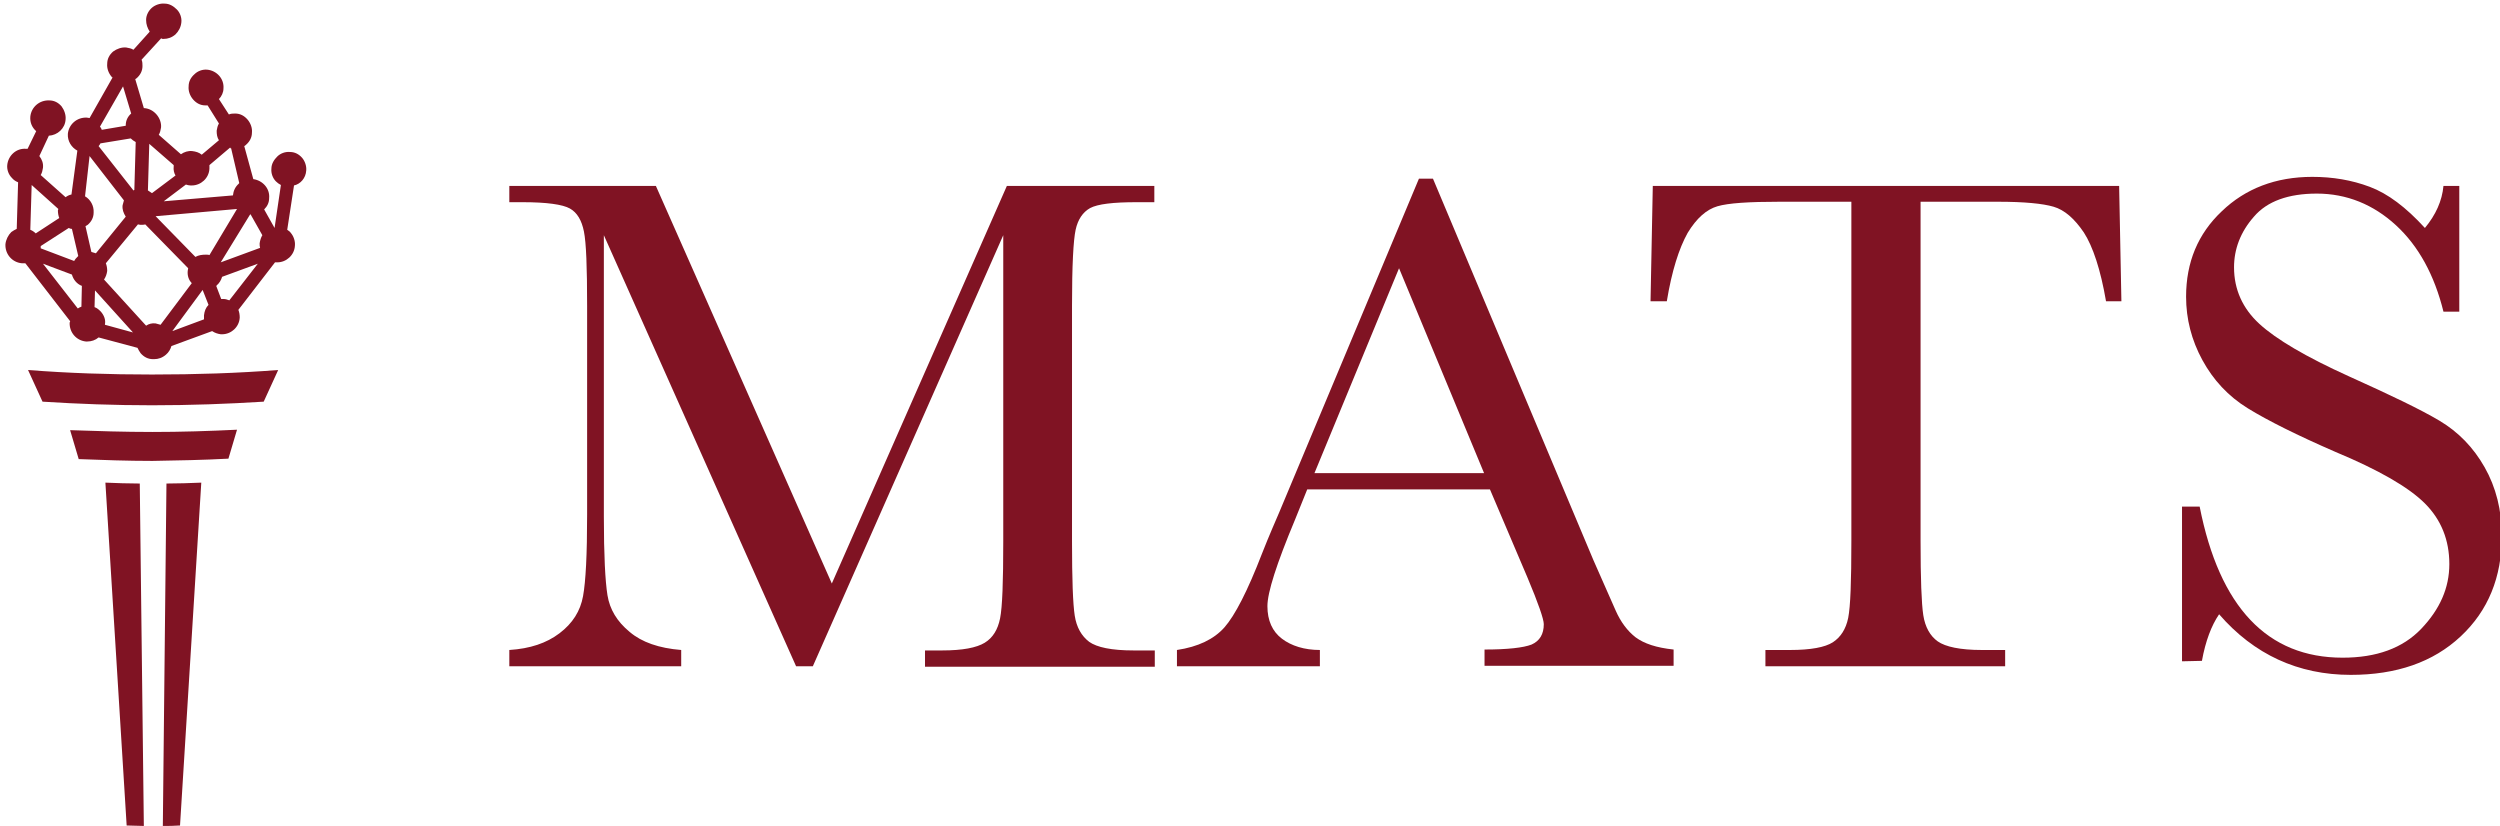
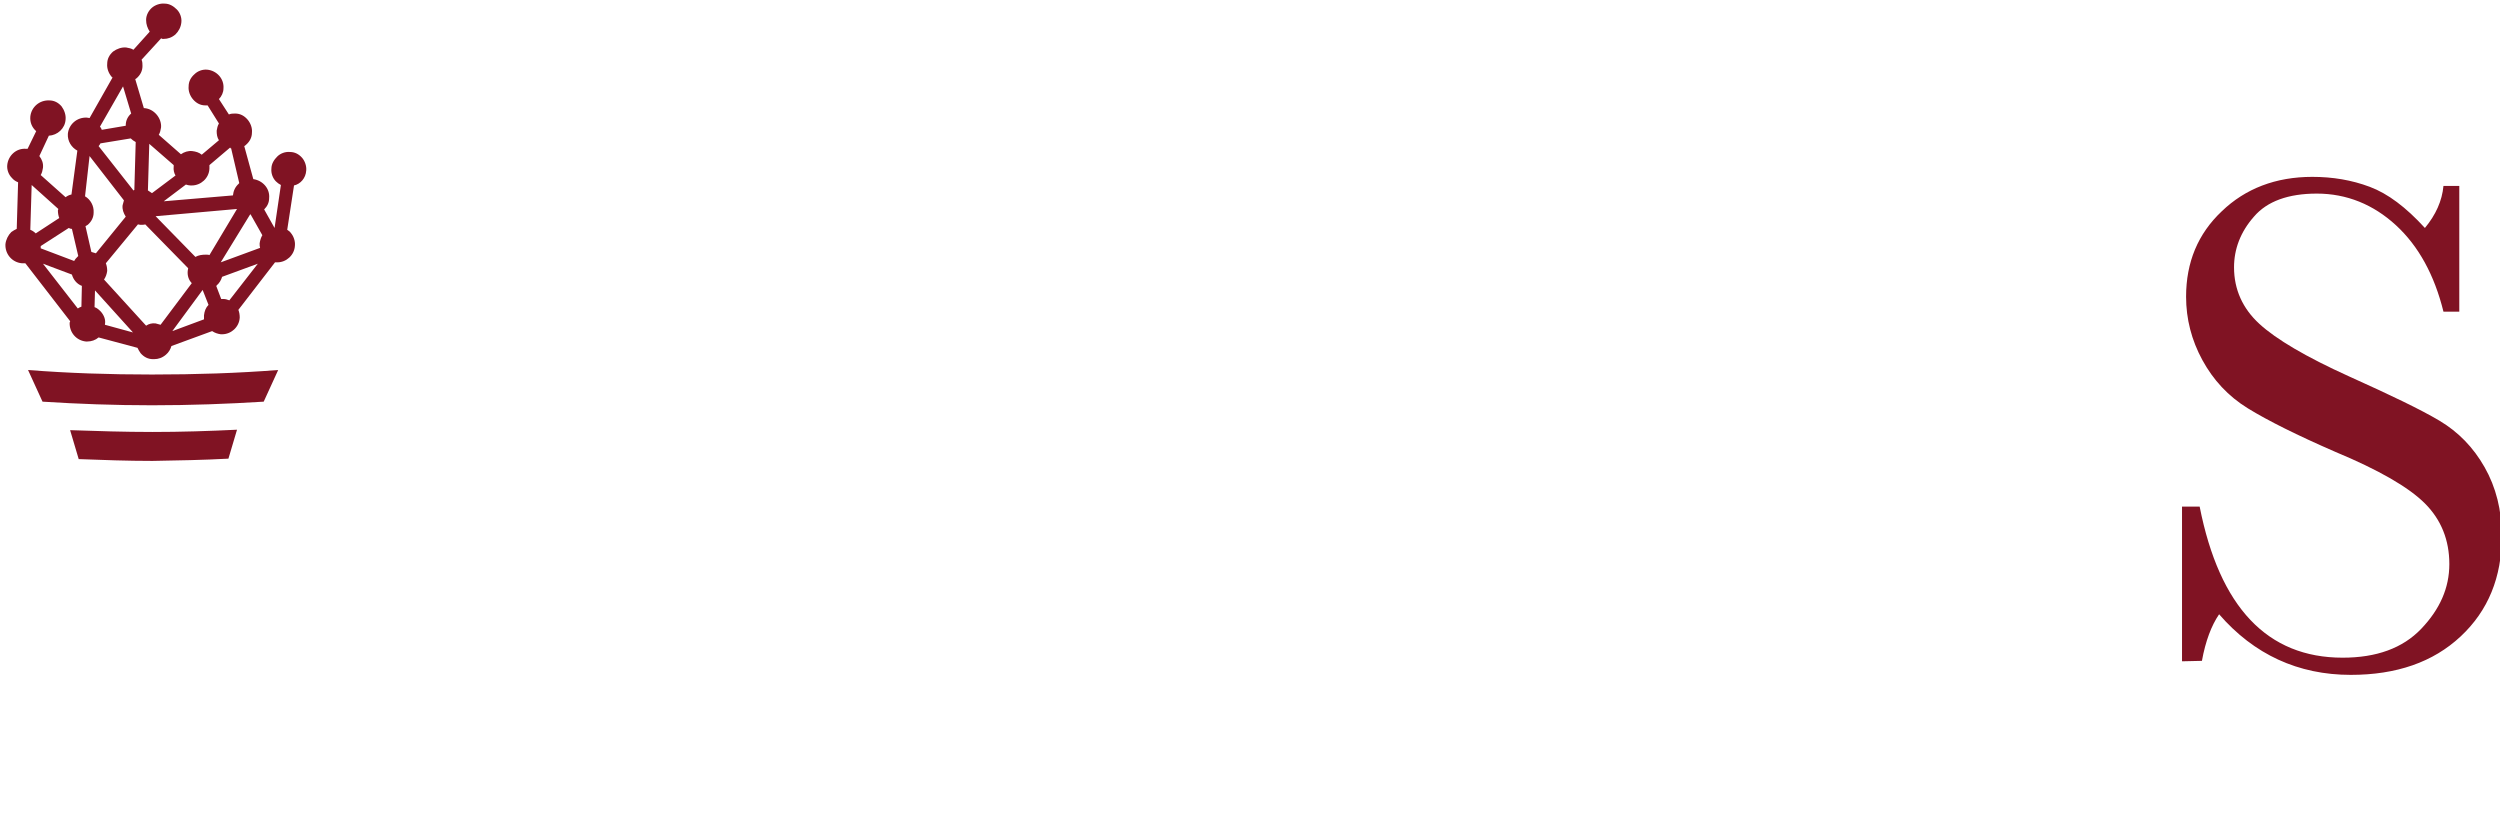
<svg xmlns="http://www.w3.org/2000/svg" version="1.1" id="Layer_1" x="0px" y="0px" viewBox="0 0 552.7 182.6" style="enable-background:new 0 0 552.7 182.6;" xml:space="preserve">
  <style type="text/css">
	.st0{fill:#801323;}
</style>
  <g id="FINAL_TORCH">
    <path class="st0" d="M50.5,101.4l1.9-6.4c-6.1,0.3-12.4,0.5-18.7,0.5c-6.2,0-12.3-0.2-18.2-0.4l1.9,6.4c5.3,0.2,10.8,0.4,16.3,0.4   C39.3,101.8,45,101.7,50.5,101.4z" />
    <path class="st0" d="M58.3,88.8l3.2-7c-8.9,0.7-18.2,1-27.9,1c-9.4,0-18.6-0.3-27.4-1l3.2,7c7.8,0.5,15.9,0.8,24.2,0.8   C42.1,89.6,50.3,89.3,58.3,88.8z" />
    <g>
-       <path class="st0" d="M30.9,106.9c-2.6,0-5.1-0.1-7.6-0.2l4.7,75.8c1.2,0,2.5,0.1,3.8,0.1L30.9,106.9z" />
-       <path class="st0" d="M44.5,106.7c-2.5,0.1-5.1,0.2-7.7,0.2L36,182.6c1.2,0,2.5,0,3.8-0.1L44.5,106.7z" />
-     </g>
+       </g>
  </g>
  <g id="FINAL_FLAME_copy">
    <path class="st0" d="M67.7,37.7c0.1-1-0.3-2.1-0.9-2.8c-0.7-0.8-1.6-1.3-2.7-1.3c-1-0.1-2.1,0.3-2.8,1S60,36.2,60,37.3   c-0.1,1,0.3,2.1,1,2.8c0.3,0.3,0.7,0.6,1.1,0.8l-1.4,9.5l0,0l-2.3-4.1c0.7-0.7,1.1-1.5,1.1-2.5c0.2-2.1-1.4-3.9-3.5-4.2l-2-7.3   c0.2-0.1,0.3-0.2,0.4-0.3c0.8-0.7,1.3-1.6,1.3-2.7c0.1-1-0.3-2.1-1-2.9s-1.6-1.3-2.7-1.3c-0.5,0-0.9,0-1.4,0.2l-2.2-3.4   c0.6-0.6,1-1.5,1-2.3c0.2-2.2-1.5-4-3.6-4.2c-1-0.1-2.1,0.3-2.8,1c-0.8,0.7-1.3,1.6-1.3,2.7c-0.1,1,0.3,2.1,1,2.9s1.6,1.3,2.7,1.3   c0.1,0,0.2,0,0.3,0s0.1,0,0.2,0l2.5,4c-0.3,0.5-0.4,1-0.5,1.6c0,0.8,0.1,1.5,0.5,2.1l-3.8,3.2c-0.6-0.5-1.3-0.7-2.1-0.8   c-0.9-0.1-1.8,0.2-2.5,0.7l-4.9-4.3c0.3-0.5,0.4-1,0.5-1.6c0.1-1-0.3-2.1-1-2.9S33,24,31.9,23.9h-0.1l-1.9-6.4   c0.1-0.1,0.2-0.1,0.3-0.2c0.8-0.7,1.3-1.6,1.3-2.7c0-0.5,0-0.9-0.2-1.4l4.3-4.7c0.1,0,0.2,0,0.3,0.1c0.1,0,0.2,0,0.3,0   c0.9,0,1.8-0.3,2.6-1C39.5,6.9,40,6,40.1,4.9c0.1-1-0.3-2.1-1-2.8s-1.6-1.3-2.7-1.3c-1-0.1-2.1,0.3-2.8,0.9s-1.3,1.6-1.3,2.7   c0,1,0.3,1.8,0.8,2.6l-3.6,4c-0.5-0.3-1-0.4-1.6-0.5c-1-0.1-2.1,0.3-2.9,0.9c-0.8,0.7-1.3,1.6-1.3,2.7c-0.1,1,0.3,2.1,1,2.9   c0,0.1,0.1,0.1,0.2,0.1l-5.1,9c-0.2,0-0.4-0.1-0.6-0.1c-2.2-0.1-4,1.5-4.2,3.6c-0.1,1.6,0.8,3,2.1,3.7L15.8,43   c-0.5,0.1-0.9,0.3-1.3,0.6L9,38.7c0.3-0.5,0.4-1,0.5-1.6c0.1-1-0.2-1.8-0.8-2.6l2.1-4.5c1.9-0.1,3.6-1.6,3.7-3.6   c0.1-1-0.3-2.1-0.9-2.9c-0.7-0.8-1.6-1.3-2.7-1.3c-2.2-0.1-4,1.5-4.2,3.6C6.6,27.1,7.1,28.2,8,29l-1.9,3.9c-0.1,0-0.2,0-0.3,0   c-2.2-0.2-4,1.5-4.2,3.6l0,0c-0.1,1,0.3,2.1,1,2.8c0.4,0.5,0.9,0.8,1.4,1L3.7,50.6c-0.4,0.2-0.8,0.4-1.2,0.7C1.8,52,1.3,53,1.2,54   c-0.1,2.2,1.5,4,3.6,4.2c0.1,0,0.2,0,0.3,0c0.2,0,0.3,0,0.5,0L15.5,71c0,0.1,0,0.2-0.1,0.3c-0.1,2.2,1.5,4,3.6,4.2   c0.1,0,0.2,0,0.3,0c0.9,0,1.8-0.3,2.5-0.9l8.6,2.3c0.2,0.4,0.4,0.8,0.7,1.2c0.7,0.8,1.6,1.3,2.7,1.3c0.1,0,0.2,0,0.3,0   c0.9,0,1.8-0.3,2.6-1c0.6-0.5,1-1.2,1.2-1.9l9-3.3c0.6,0.4,1.2,0.6,1.9,0.7c0.1,0,0.2,0,0.3,0c2,0,3.8-1.6,3.9-3.7   c0-0.6-0.1-1.2-0.3-1.7L60.8,58c0.1,0,0.1,0,0.2,0c0.1,0,0.2,0,0.3,0c2,0,3.8-1.6,3.9-3.7l0,0c0.1-1-0.3-2.1-0.9-2.8   c-0.2-0.3-0.5-0.5-0.8-0.7L65,41C66.4,40.7,67.6,39.4,67.7,37.7z M7,40.9l5.9,5.3c0,0.1-0.1,0.2-0.1,0.3c0,0.6,0.1,1.2,0.3,1.7   l-5.2,3.4c-0.3-0.3-0.7-0.6-1.2-0.8L7,40.9z M51.1,32.8l1.8,7.7c0,0-0.1,0-0.1,0.1c-0.8,0.7-1.2,1.6-1.3,2.6l-15.3,1.3l4.9-3.7   c0.3,0.1,0.7,0.2,1,0.2c0.1,0,0.2,0,0.3,0c2,0,3.8-1.6,3.9-3.7c0-0.3,0-0.5,0-0.8l4.6-3.9C50.9,32.8,51,32.8,51.1,32.8z M57.5,54.8   L48.8,58l6.5-10.6h0.1l0,0L58,52c-0.3,0.5-0.5,1.1-0.6,1.8C57.4,54.2,57.4,54.5,57.5,54.8z M35.5,71.8c-0.4-0.1-0.7-0.2-1.1-0.3   c-0.8-0.1-1.5,0.1-2.1,0.5L23,61.8c0.4-0.6,0.6-1.2,0.7-1.9c0-0.6-0.1-1.2-0.3-1.7l7.1-8.6c0.1,0,0.3,0.1,0.5,0.1   c0.1,0,0.2,0,0.3,0c0.3,0,0.6,0,0.8-0.1l9.5,9.7c0,0.2-0.1,0.4-0.1,0.6c-0.1,1,0.2,2,0.9,2.7L35.5,71.8z M9,54.9c0-0.1,0-0.2,0-0.3   s0-0.1,0-0.2l6.2-4c0.2,0.1,0.4,0.2,0.7,0.2l1.4,6l-0.1,0.1c-0.3,0.3-0.6,0.6-0.8,1L9,54.9z M22.2,31.7l6.7-1.1   c0.3,0.3,0.7,0.6,1.1,0.8L29.7,42c-0.1,0-0.1,0.1-0.2,0.1l-7.7-9.8C22,32.1,22.1,31.9,22.2,31.7z M52.4,46.2   C52.5,46.2,52.5,46.2,52.4,46.2l-6.1,10.2c-0.2-0.1-0.5-0.1-0.8-0.1c-0.8,0-1.6,0.1-2.3,0.5l-8.8-9l0,0L52.4,46.2z M38.8,38.8   l-5.2,3.9c-0.3-0.2-0.6-0.4-0.9-0.6L33,31.8l5.4,4.7c0,0.1,0,0.2,0,0.3C38.3,37.6,38.5,38.3,38.8,38.8z M27.8,27.8l-5.3,0.9   c-0.1-0.3-0.2-0.5-0.4-0.7l5.1-8.9l1.8,6c-0.7,0.6-1.2,1.5-1.2,2.6C27.8,27.6,27.8,27.7,27.8,27.8z M19.8,34.5l7.6,9.8   c-0.1,0.4-0.2,0.7-0.3,1.1c-0.1,0.9,0.2,1.7,0.7,2.5L21.2,56c-0.3-0.1-0.7-0.2-1-0.3L18.9,50c0.2-0.1,0.3-0.2,0.5-0.3   c0.8-0.7,1.3-1.6,1.3-2.7c0.1-1.5-0.7-2.9-1.9-3.6L19.8,34.5z M15.9,60.7c0.3,1.1,1.1,2.1,2.2,2.5L18,67.8   c-0.3,0.1-0.5,0.2-0.8,0.4l-7.7-9.9L15.9,60.7z M22.3,68.9c-0.4-0.4-0.8-0.8-1.4-1l0.1-3.7l8.4,9.3l-6.2-1.7c0,0,0,0,0-0.1   C23.4,70.7,23,69.7,22.3,68.9z M44.8,64.1l1.3,3.3c-0.6,0.6-0.9,1.4-1,2.3c0,0.3,0,0.6,0,0.9l-7,2.6L44.8,64.1z M49.4,66.1   c-0.2,0-0.3,0-0.5,0l-1.1-2.9c0,0,0.1,0,0.1-0.1c0.6-0.5,1-1.2,1.2-1.9l7.9-2.9l-6.3,8.1C50.2,66.2,49.8,66.1,49.4,66.1z" />
  </g>
  <g id="MATS_kerning_shirt_vector">
    <g>
-       <path class="st0" d="M183.9,129l38.7-87.9h32.6v3.6h-3.9c-5.2,0-8.6,0.4-10.3,1.3c-1.6,0.9-2.7,2.5-3.2,4.8s-0.8,7.9-0.8,16.8    v52.1c0,8.4,0.2,13.8,0.6,16.4s1.5,4.5,3.2,5.8c1.7,1.2,4.9,1.9,9.8,1.9h4.7v3.6h-50.8v-3.6h3.8c4.5,0,7.6-0.6,9.4-1.7    c1.8-1.1,2.9-2.9,3.4-5.4s0.7-8.1,0.7-17V52l-42.1,95.3H176L133.5,52v62.2c0,8.5,0.3,14.3,0.8,17.4c0.5,3.1,2.1,5.8,4.9,8.1    c2.7,2.3,6.5,3.6,11.4,4v3.6h-38v-3.6c4.6-0.3,8.2-1.5,11.1-3.7s4.6-4.9,5.2-8.2s0.9-9.2,0.9-18V67.6c0-8.5-0.2-13.9-0.7-16.4    s-1.5-4.2-3.1-5.1s-5.1-1.4-10.5-1.4h-2.9v-3.6H145L183.9,129z" />
-     </g>
+       </g>
    <g>
-       <path class="st0" d="M329.4,108.2H289l-2.7,6.7c-4.1,9.8-6.1,16.1-6.1,19.1c0,3.2,1.1,5.6,3.2,7.2s5,2.5,8.4,2.5v3.6h-31.6v-3.6    c4.7-0.7,8.2-2.4,10.5-5s5.1-8,8.3-16.3c0.3-0.8,1.5-3.8,3.8-9.1l30.9-73.8h3.1l35.5,84.4l4.9,11.1c1.1,2.5,2.6,4.5,4.4,5.9    c1.9,1.4,4.6,2.3,8.4,2.7v3.6h-41.8v-3.6c5.1,0,8.6-0.4,10.4-1.1c1.8-0.8,2.7-2.3,2.7-4.5c0-1.1-1.2-4.6-3.6-10.3L329.4,108.2z     M328.1,104.6l-18.8-45.3l-18.7,45.3H328.1z" />
-     </g>
+       </g>
    <g>
-       <path class="st0" d="M368.5,66.6h-3.6l0.5-25.5h103.1l0.5,25.5h-3.4c-1.2-7-2.9-12.1-4.9-15.2c-2.1-3.1-4.3-5-6.7-5.7    c-2.4-0.7-6.5-1.1-12.3-1.1h-17.1v75c0,8.3,0.2,13.8,0.6,16.4s1.5,4.6,3.2,5.8s5,1.9,9.7,1.9h5.2v3.6h-53v-3.6h5.5    c4.5,0,7.7-0.6,9.4-1.7s2.9-2.9,3.4-5.4s0.7-8.1,0.7-17v-75h-15.8c-6.9,0-11.4,0.3-13.8,1s-4.6,2.6-6.6,5.9    C371.2,54.9,369.6,59.9,368.5,66.6z" />
-     </g>
+       </g>
    <g>
      <path class="st0" d="M482.4,146.2V112h3.9c4.4,22.3,15,33.4,31.6,33.4c7.5,0,13.3-2.1,17.4-6.4s6.2-9,6.2-14.3s-1.8-9.8-5.4-13.4    c-3.6-3.6-10.2-7.4-19.8-11.4c-8.5-3.7-14.9-6.9-19.3-9.6s-7.7-6.3-10.1-10.7s-3.6-9.1-3.6-14c0-7.6,2.6-13.9,7.9-18.9    c5.2-5,11.9-7.6,20-7.6c4.5,0,8.7,0.7,12.7,2.2s8,4.5,12.2,9.1c2.4-2.9,3.8-6,4.1-9.3h3.5v27.8h-3.5c-2-8.1-5.5-14.5-10.5-19.1    s-10.9-7-17.5-7c-6.3,0-11,1.7-13.9,5.1c-3,3.4-4.4,7.2-4.4,11.2c0,4.9,1.9,9.1,5.6,12.5s10.3,7.3,19.8,11.6    c9.1,4.1,15.8,7.3,20,9.8s7.5,5.9,10,10.3s3.8,9.5,3.8,15.2c0,9.1-3,16.5-9.1,22.2c-6.1,5.7-14.2,8.5-24.3,8.5    c-11.6,0-21.4-4.5-29.1-13.4c-1.7,2.5-3,5.9-3.8,10.3L482.4,146.2L482.4,146.2z" />
    </g>
  </g>
</svg>